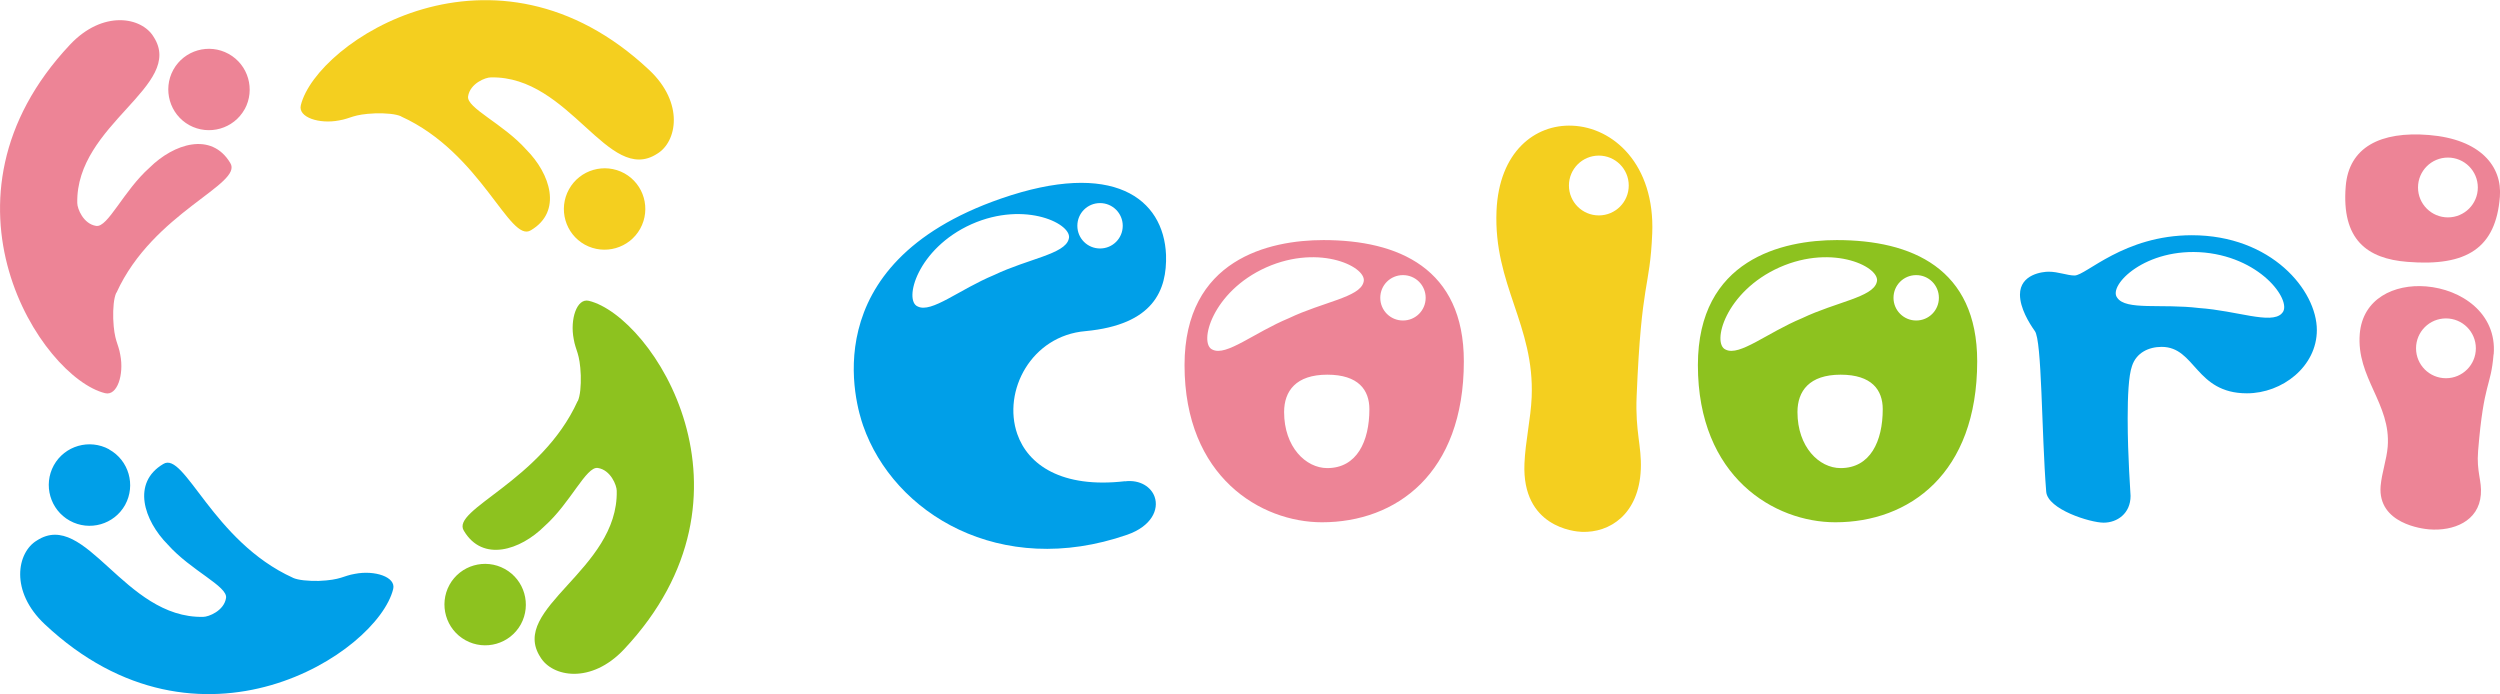
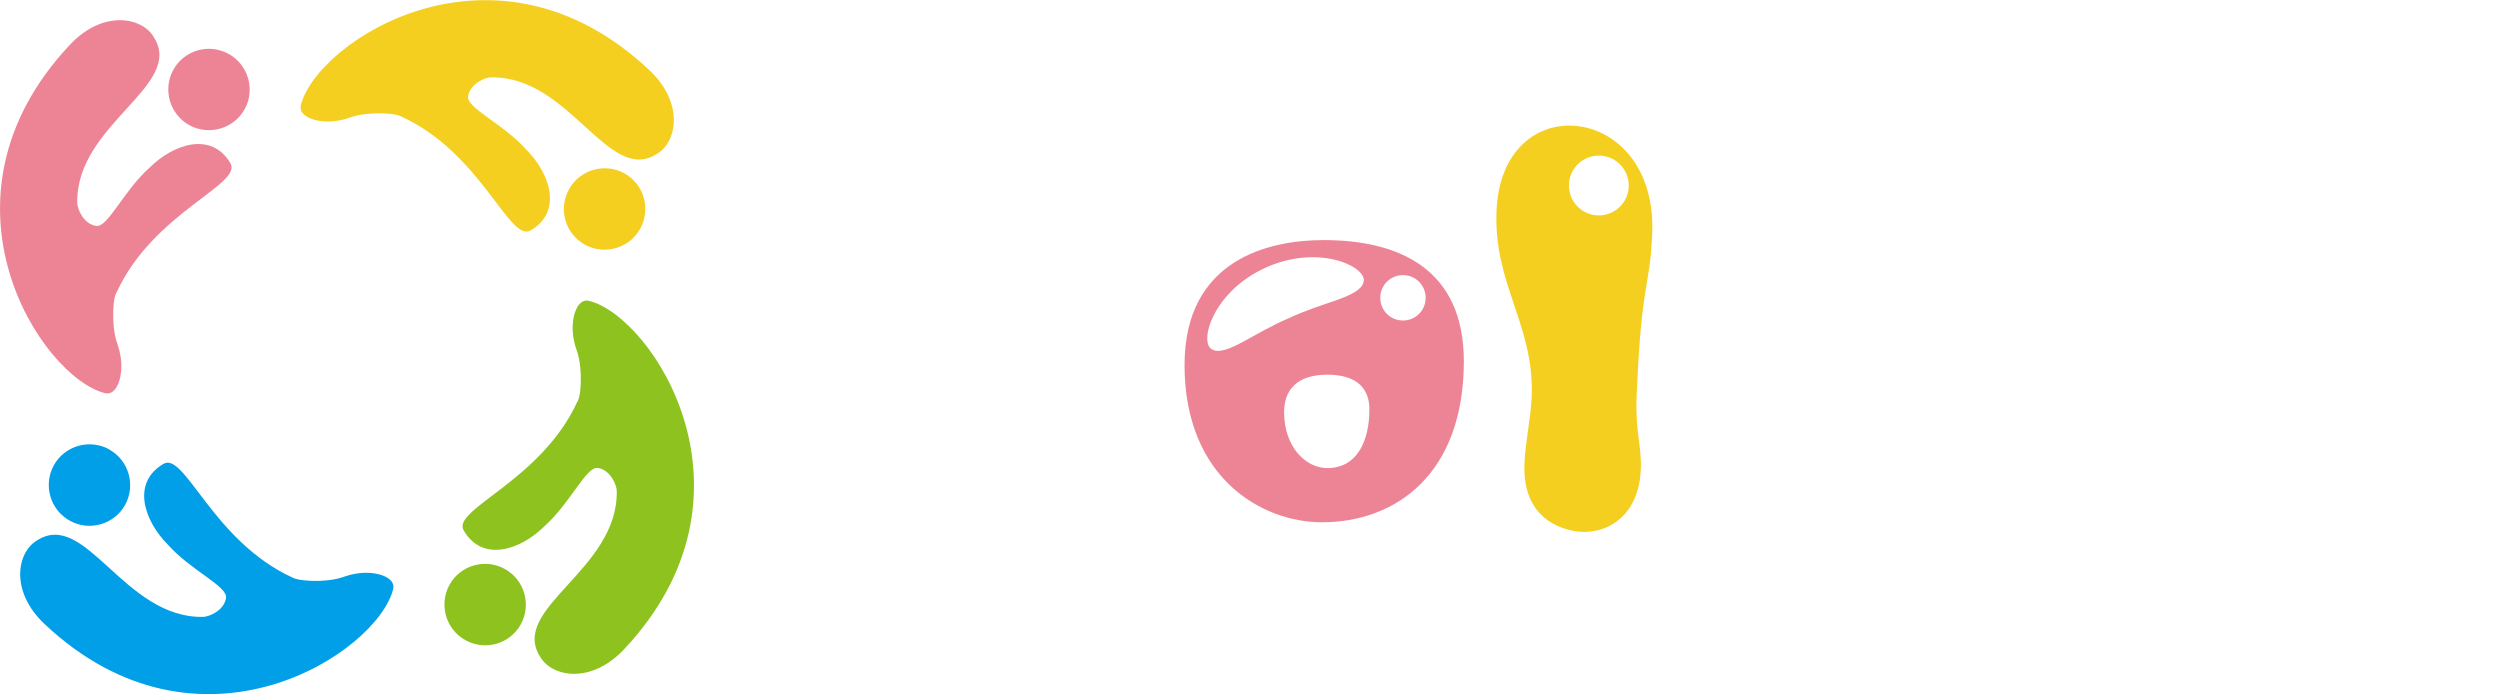
<svg xmlns="http://www.w3.org/2000/svg" id="_レイヤー_2" data-name="レイヤー 2" viewBox="0 0 190.56 52.9">
  <defs>
    <style>
      .cls-1 {
        fill: #f4cf1f;
      }

      .cls-1, .cls-2, .cls-3, .cls-4 {
        stroke-width: 0px;
      }

      .cls-2 {
        fill: #ed8496;
      }

      .cls-3 {
        fill: #8dc21f;
      }

      .cls-4 {
        fill: #009fe8;
      }
    </style>
  </defs>
  <g id="contents">
    <g>
      <g>
        <g>
          <path class="cls-2" d="M8.86,22.32c-.19.42-.25,1.18-.23,1.97.07,1.73.39,1.85.54,2.77.29,1.49-.23,3.14-1.16,2.91-4.87-1.2-13.77-14.76-2.68-26.56,2.52-2.68,5.48-2.11,6.38-.6,2.42,3.73-5.95,6.64-5.82,12.67,0,.42.46,1.59,1.44,1.74.89.14,2.08-2.67,4.07-4.44,1.85-1.83,4.71-2.76,6.15-.36,1.03,1.62-5.89,3.76-8.67,9.89Z" />
          <path class="cls-2" d="M18.65,8.32c-.83,1.5-2.72,2.04-4.22,1.22-1.5-.83-2.04-2.72-1.22-4.22.83-1.5,2.72-2.04,4.22-1.21,1.5.83,2.04,2.72,1.22,4.22Z" />
        </g>
        <g>
          <path class="cls-3" d="M44.04,30.58c.19-.42.25-1.18.23-1.97-.07-1.73-.39-1.85-.54-2.77-.29-1.49.23-3.14,1.16-2.91,4.87,1.2,13.77,14.76,2.68,26.56-2.52,2.68-5.48,2.11-6.38.6-2.42-3.73,5.95-6.63,5.82-12.68,0-.41-.46-1.59-1.44-1.74-.89-.14-2.08,2.67-4.07,4.44-1.84,1.83-4.71,2.76-6.14.35-1.03-1.62,5.89-3.76,8.67-9.89Z" />
          <path class="cls-3" d="M34.26,44.58c.83-1.5,2.72-2.04,4.22-1.21,1.5.83,2.04,2.72,1.22,4.22-.83,1.5-2.72,2.04-4.22,1.21-1.5-.83-2.04-2.72-1.22-4.22Z" />
        </g>
        <g>
          <path class="cls-1" d="M30.58,8.87c-.42-.19-1.18-.25-1.97-.23-1.73.07-1.85.39-2.77.54-1.49.29-3.14-.23-2.91-1.16,1.2-4.87,14.76-13.77,26.56-2.68,2.68,2.52,2.11,5.48.6,6.38-3.73,2.42-6.64-5.95-12.67-5.82-.41-.01-1.59.46-1.74,1.44-.14.89,2.67,2.08,4.44,4.07,1.83,1.84,2.76,4.71.35,6.14-1.62,1.03-3.76-5.89-9.89-8.67Z" />
          <path class="cls-1" d="M44.58,18.65c-1.5-.83-2.04-2.72-1.21-4.22.83-1.5,2.72-2.04,4.22-1.22,1.5.83,2.04,2.72,1.21,4.22-.83,1.5-2.72,2.04-4.22,1.22Z" />
        </g>
        <g>
          <path class="cls-4" d="M22.32,44.04c.42.19,1.18.25,1.97.24,1.73-.07,1.85-.39,2.77-.54,1.49-.29,3.14.23,2.91,1.16-1.2,4.87-14.76,13.77-26.56,2.68-2.68-2.52-2.11-5.48-.6-6.38,3.73-2.42,6.64,5.95,12.68,5.82.41,0,1.59-.46,1.74-1.44.14-.89-2.67-2.08-4.44-4.07-1.83-1.85-2.76-4.71-.35-6.14,1.62-1.03,3.76,5.89,9.89,8.67Z" />
          <path class="cls-4" d="M8.32,34.26c1.5.83,2.04,2.72,1.22,4.22-.83,1.5-2.72,2.04-4.22,1.21-1.5-.83-2.04-2.72-1.22-4.22.83-1.5,2.72-2.04,4.22-1.22Z" />
        </g>
      </g>
      <g>
-         <path class="cls-4" d="M167.08,17.93c-5.19,0-8.07,3.07-8.95,3.07-.55,0-1.24-.29-1.97-.29-.44,0-2.19.18-2.19,1.75,0,1.02.69,2.15,1.13,2.77.55.69.51,7.72.87,12.25.11,1.35,3.36,2.36,4.38,2.36s2.05-.69,2.05-2.04c0-.26-.22-2.89-.22-5.92,0-1.68.07-3.25.33-3.98.33-1.02,1.28-1.46,2.26-1.46,2.59,0,2.56,3.54,6.5,3.54,2.7,0,5.33-2.05,5.33-4.82,0-3.03-3.47-7.23-9.53-7.23ZM173.92,23.9c-.83.84-3.41-.22-6.29-.42-2.87-.35-5.6.2-6.25-.79-.72-.92,2.14-3.86,6.66-3.44,4.52.45,6.77,3.88,5.88,4.64Z" />
-         <path class="cls-4" d="M85.75,36.68c-4.83.56-7.4-1.26-8.21-3.6-1.14-3.28,1.07-7.49,5.2-7.84,5.2-.49,6.22-3.13,6.14-5.81-.18-4.31-4.03-7.26-12.59-4.29-14.46,5.02-10.99,15.88-10.5,17.3,2.33,6.69,10.44,11.68,20.13,8.32,1.86-.65,2.43-1.93,2.09-2.89-.25-.72-1.08-1.33-2.27-1.18ZM83.85,15.48c.95,0,1.73.77,1.73,1.73s-.77,1.73-1.73,1.73-1.73-.77-1.73-1.73.77-1.73,1.73-1.73ZM69.95,23.36c-1.09-.45-.04-4.41,4.1-6.27,4.15-1.84,7.8.04,7.41,1.14-.3,1.14-3.07,1.49-5.68,2.73-2.67,1.11-4.78,2.93-5.83,2.4Z" />
        <path class="cls-2" d="M100.88,18.3c-4.13,0-10.59,1.46-10.59,9.53,0,8.55,5.84,11.98,10.48,11.98,5.63,0,10.81-3.69,10.81-12.27,0-7.09-5-9.24-10.7-9.24ZM92.42,26.65c-1.08-.45-.04-4.42,4.1-6.27,4.15-1.84,7.8.04,7.41,1.14-.3,1.14-3.07,1.49-5.68,2.73-2.67,1.11-4.78,2.93-5.83,2.4ZM101.17,35.68c-1.64,0-3.29-1.61-3.29-4.27,0-1.61.91-2.85,3.29-2.85s3.21,1.17,3.21,2.63c0,2.45-.95,4.49-3.21,4.49ZM106.94,24.43c-.96,0-1.73-.77-1.73-1.73s.77-1.73,1.73-1.73,1.73.77,1.73,1.73-.77,1.73-1.73,1.73Z" />
-         <path class="cls-3" d="M140.01,18.3c-4.13,0-10.59,1.46-10.59,9.53,0,8.55,5.84,11.98,10.48,11.98,5.62,0,10.81-3.69,10.81-12.27,0-7.09-5-9.24-10.7-9.24ZM131.54,26.65c-1.09-.45-.04-4.42,4.1-6.27,4.15-1.84,7.8.04,7.41,1.14-.31,1.14-3.07,1.49-5.68,2.73-2.67,1.11-4.78,2.93-5.83,2.4ZM140.3,35.68c-1.64,0-3.29-1.61-3.29-4.27,0-1.61.91-2.85,3.29-2.85s3.21,1.17,3.21,2.63c0,2.45-.95,4.49-3.21,4.49ZM146.06,24.43c-.95,0-1.73-.77-1.73-1.73s.77-1.73,1.73-1.73,1.73.77,1.73,1.73-.77,1.73-1.73,1.73Z" />
        <path class="cls-1" d="M125.94,17.79c.21-5.26-2.97-8.09-6.1-8.21-2.83-.12-5.58,1.98-5.77,6.5-.23,5.63,2.91,8.7,2.68,14.2-.07,1.65-.48,3.35-.55,5.06-.2,4.83,3.81,5.18,4.36,5.2,2.15.09,4.37-1.35,4.51-4.78.07-1.77-.43-2.84-.32-5.53.37-9.05,1.01-8.11,1.19-12.45ZM121.87,16.42c-1.26,0-2.28-1.02-2.28-2.28s1.02-2.28,2.28-2.28,2.28,1.02,2.28,2.28-1.02,2.28-2.28,2.28Z" />
-         <path class="cls-2" d="M185.14,10.29c-3.69-.3-6.1.93-6.34,3.91-.33,4.07,1.63,5.52,4.7,5.76,4.55.37,6.74-1.07,7.05-4.95.19-2.33-1.48-4.4-5.41-4.72ZM186.59,16.57c-1.26,0-2.28-1.02-2.28-2.28s1.02-2.28,2.28-2.28,2.28,1.02,2.28,2.28-1.02,2.28-2.28,2.28Z" />
-         <path class="cls-2" d="M190.08,27.01c.25-3.13-2.46-4.96-5.15-5.18-2.44-.2-4.84.93-5.06,3.62-.27,3.35,2.39,5.32,2.13,8.6-.08.98-.45,1.98-.54,3-.23,2.88,3.22,3.26,3.69,3.3,1.86.15,3.79-.61,3.95-2.65.09-1.06-.34-1.71-.21-3.32.44-5.39.97-4.79,1.18-7.38ZM186.44,28.83c-1.26,0-2.28-1.02-2.28-2.28s1.02-2.28,2.28-2.28,2.28,1.02,2.28,2.28-1.02,2.28-2.28,2.28Z" />
      </g>
    </g>
  </g>
</svg>